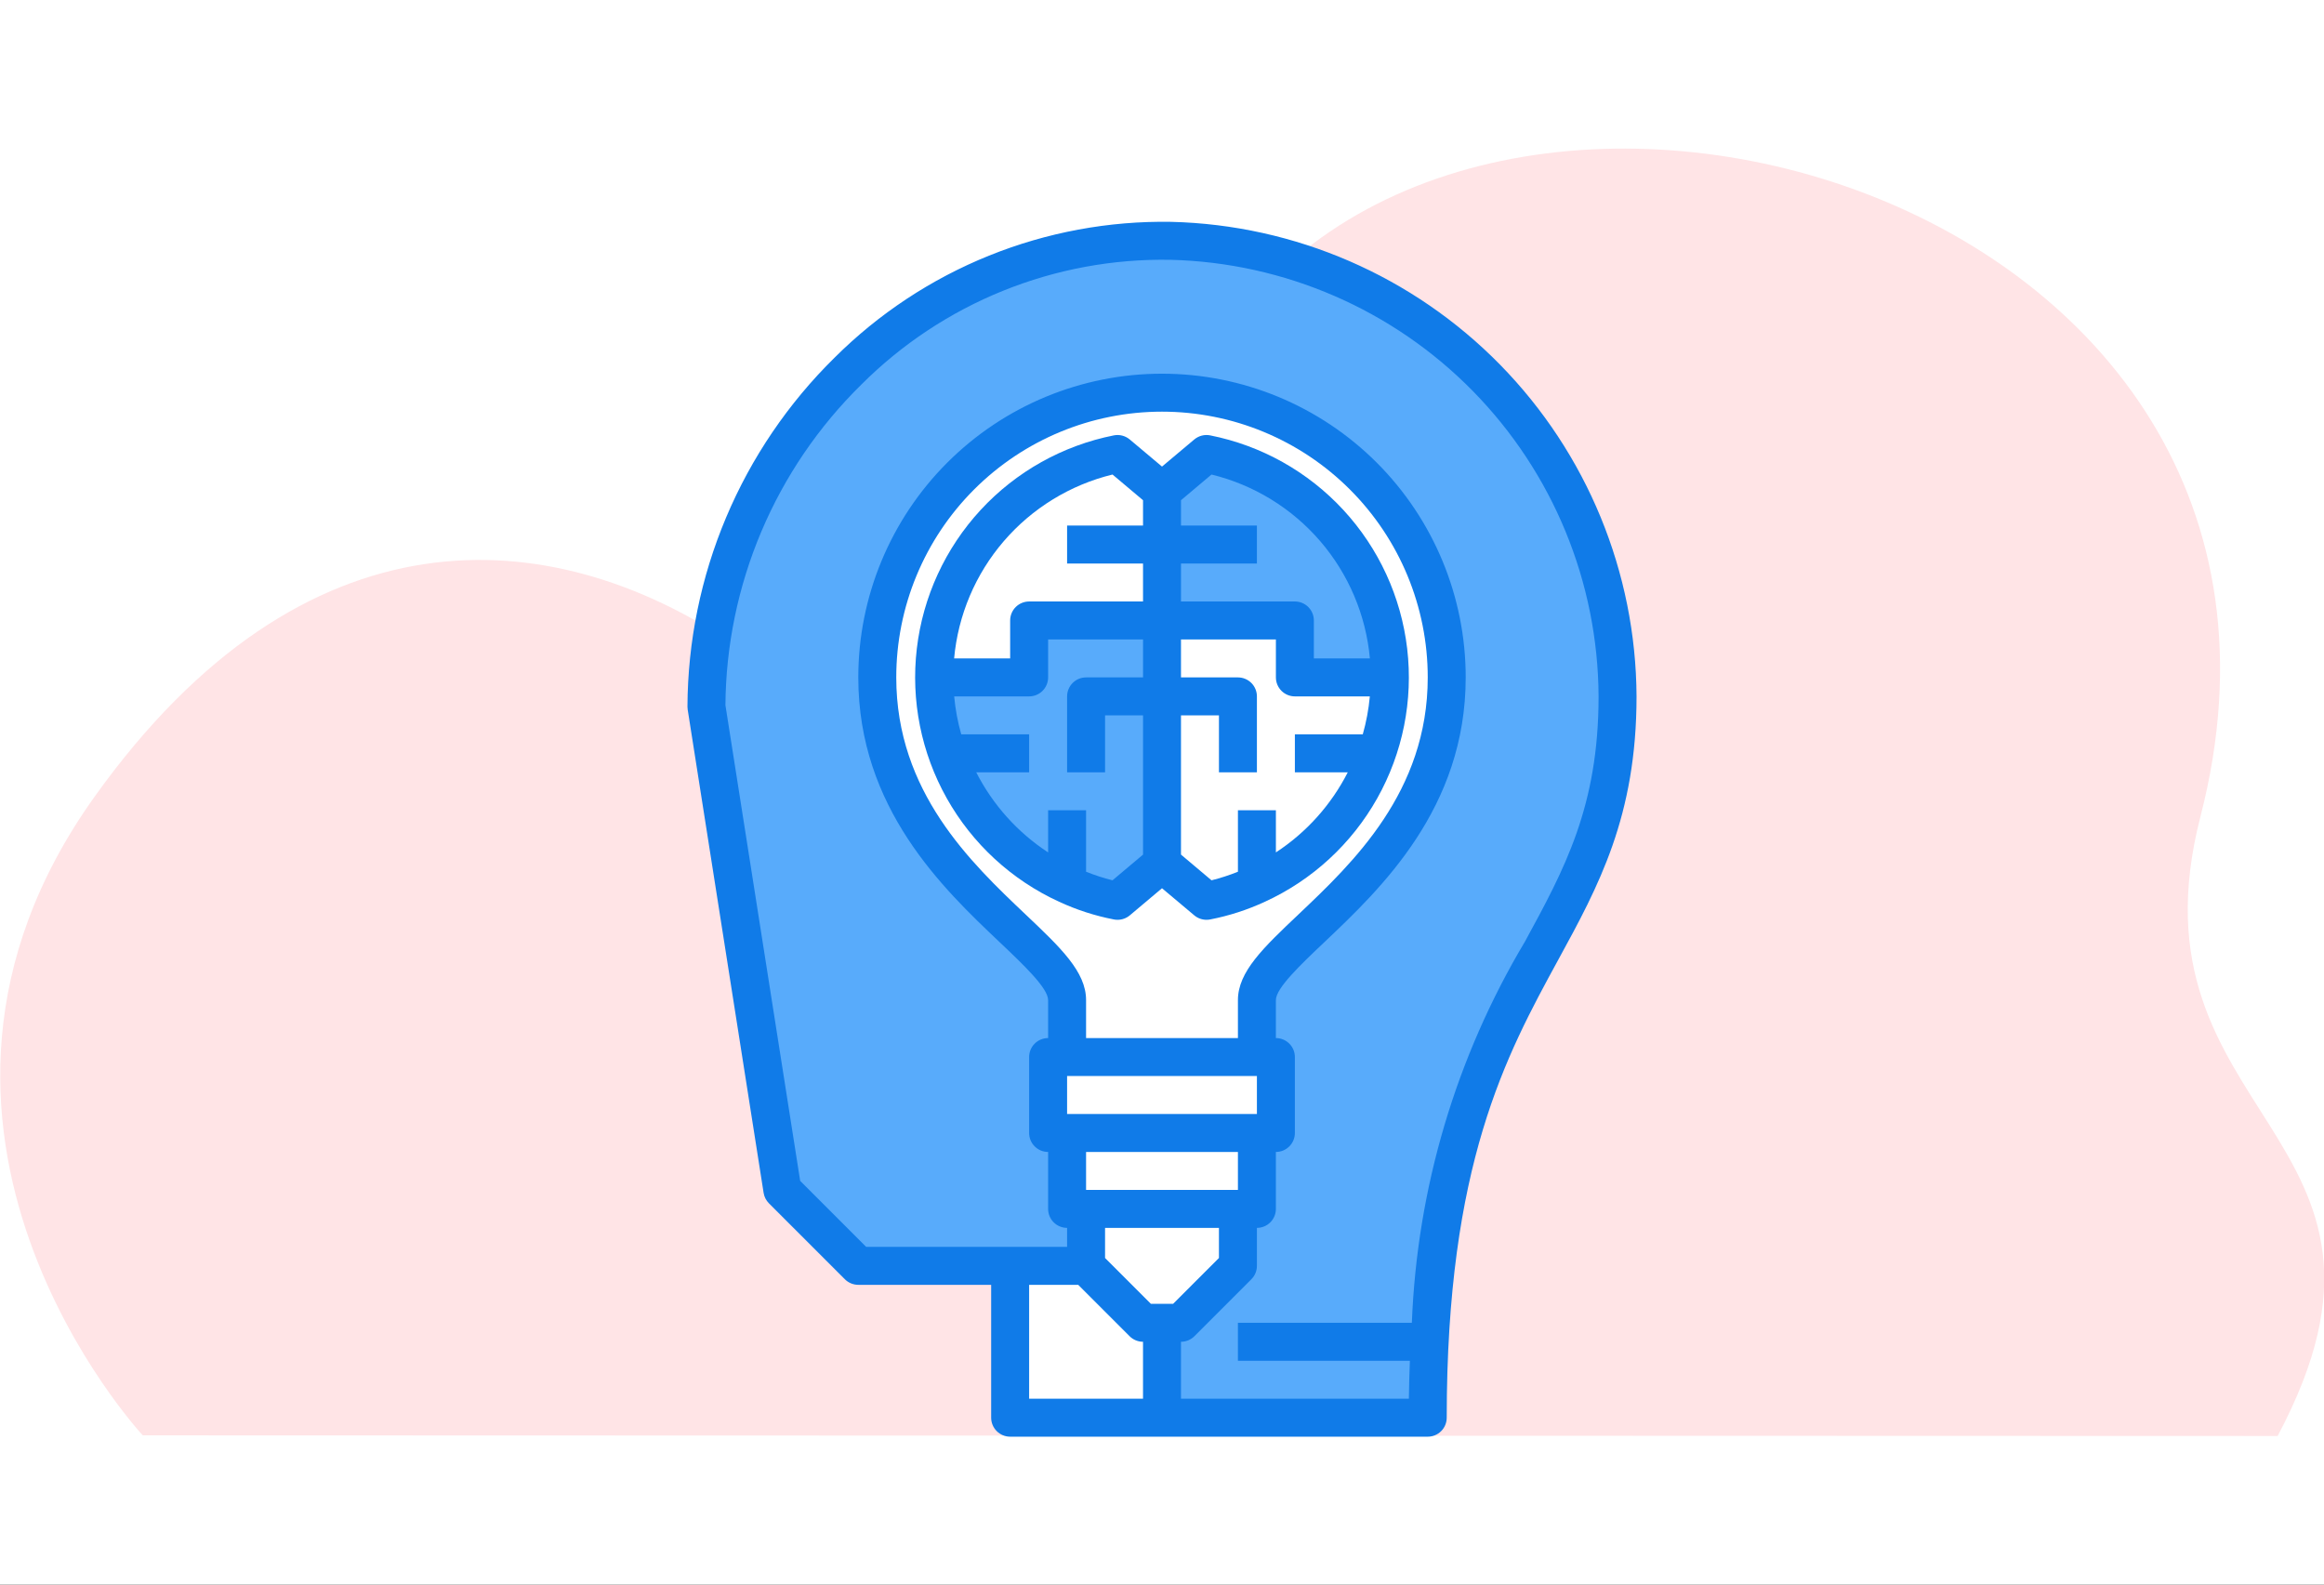
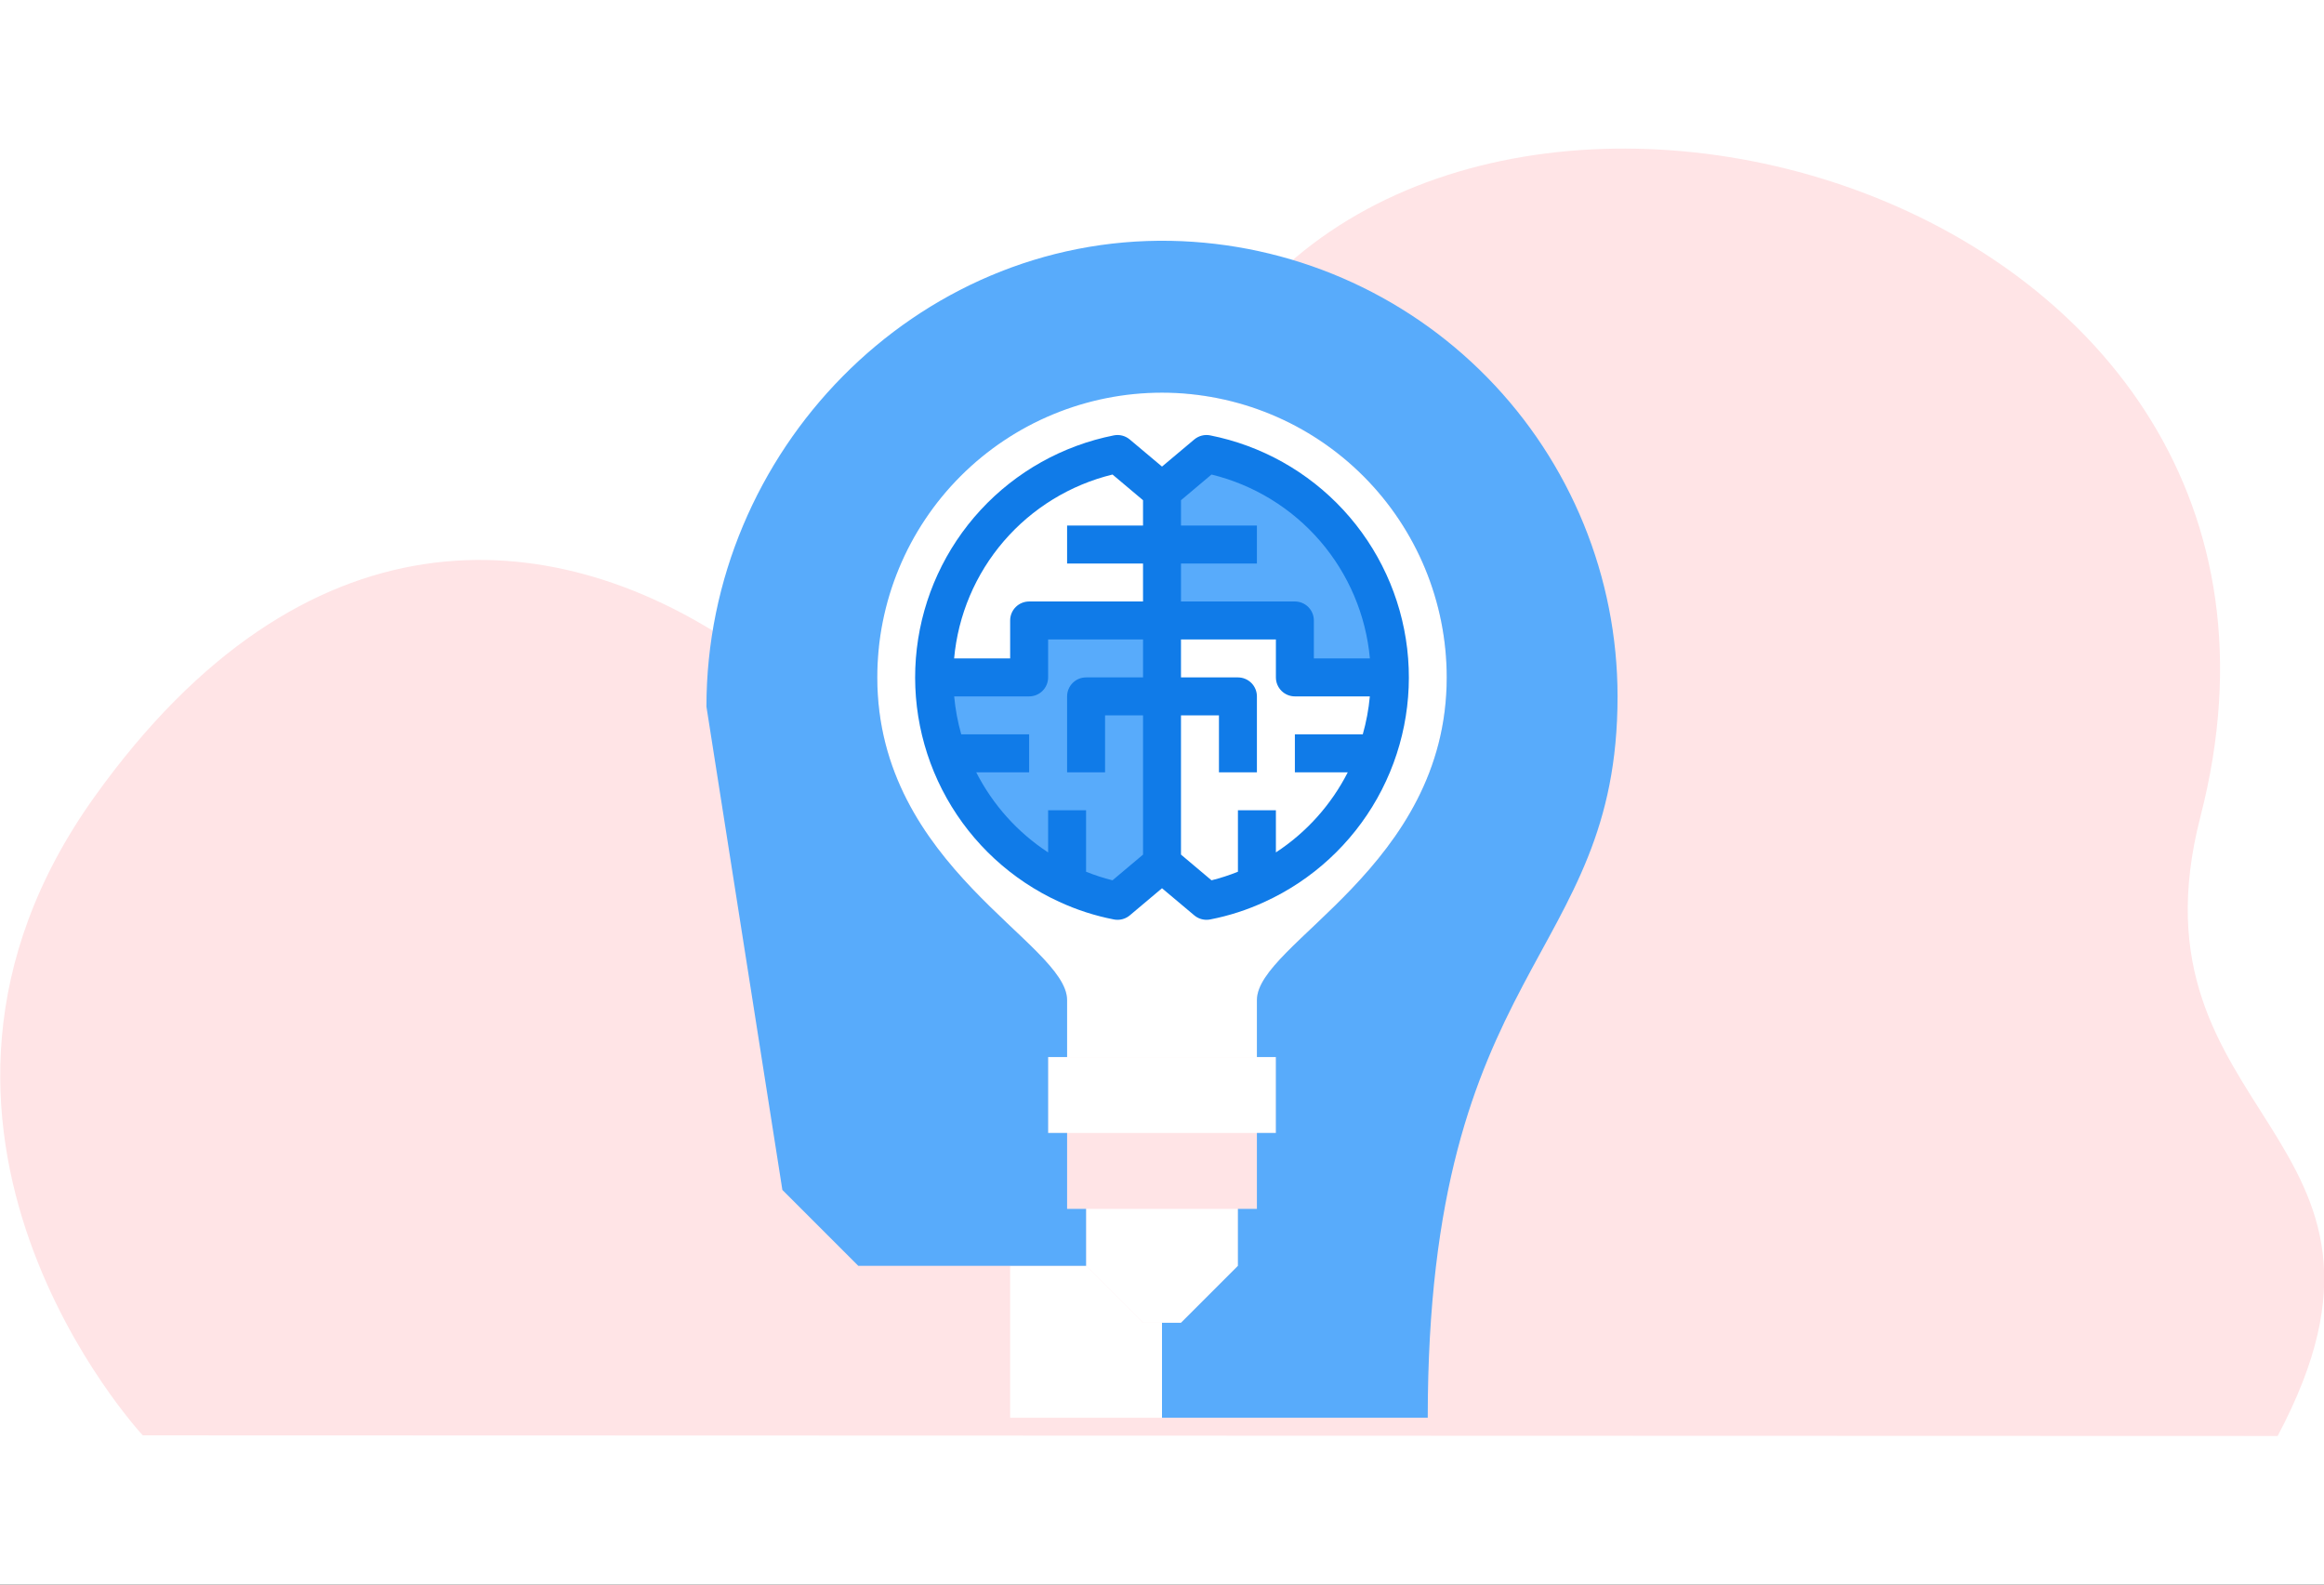
<svg xmlns="http://www.w3.org/2000/svg" width="440" height="300" viewBox="0 0 440 300" fill="none">
  <rect x="0" y="0" width="440" height="300" fill="#333333" stroke="none" />
  <g clip-path="url(#clip0_522_4586)">
    <rect width="440" height="300" fill="white" />
    <path d="M27.026 271.746C27.026 271.746 -27.034 213.704 17.883 150.865C57.737 95.11 104.201 98.921 138.292 121.547C152.812 131.184 194.673 122.735 230.303 66.002C278.892 -11.366 447.319 35.558 416.609 154.591C401.748 212.194 461.838 214.288 431.22 271.869L27.026 271.746Z" fill="#FFE4E6" />
    <g clip-path="url(#clip1_522_4586)">
      <path d="M263.125 128.25C263.132 136.509 260.764 144.596 256.304 151.548C251.844 158.499 245.479 164.022 237.969 167.458C234.92 168.873 231.71 169.911 228.409 170.548L220 163.469V117.469H245.156V128.25H263.125Z" fill="white" />
      <path d="M220 103.094V117.469H194.844V128.25H176.875C176.867 118.27 180.324 108.596 186.656 100.882C192.987 93.167 201.801 87.89 211.591 85.951L220 93.031V103.094Z" fill="white" />
      <path d="M220 131.844V163.469L211.591 170.548C208.29 169.911 205.08 168.873 202.031 167.458C194.521 164.022 188.156 158.499 183.696 151.548C179.236 144.596 176.868 136.509 176.875 128.25H194.844V117.469H220V131.844Z" fill="#58ABFB" />
      <path d="M220 103.094V93.031L228.409 85.951C238.199 87.89 247.013 93.167 253.344 100.882C259.676 108.596 263.133 118.27 263.125 128.25H245.156V117.469H220V103.094Z" fill="#58ABFB" />
-       <path d="M237.969 214.5V228.875H234.375H205.625H202.031V214.5H237.969Z" fill="white" />
      <path d="M234.375 228.875V239.656L223.594 250.438H220H216.406L205.625 239.656V228.875H234.375Z" fill="white" />
      <path d="M241.562 200.125V214.5H237.969H202.031H198.438V200.125H202.031H237.969H241.562Z" fill="white" />
      <path d="M237.969 167.458C246.258 163.661 253.13 157.335 257.599 149.388C262.067 141.441 263.902 132.282 262.84 123.227C261.778 114.172 257.874 105.686 251.688 98.989C245.502 92.292 237.352 87.728 228.409 85.952L220 93.031L211.591 85.952C202.648 87.728 194.499 92.292 188.312 98.989C182.126 105.686 178.222 114.172 177.16 123.227C176.098 132.282 177.933 141.441 182.401 149.388C186.87 157.335 193.742 163.661 202.031 167.458C205.08 168.873 208.29 169.911 211.591 170.548L220 163.469L228.409 170.548C231.71 169.911 234.92 168.873 237.969 167.458ZM220 74.344C234.295 74.349 248.004 80.029 258.112 90.138C268.221 100.246 273.901 113.955 273.906 128.25C273.906 164.188 237.969 178.562 237.969 189.344V200.125H202.031V189.344C202.031 178.562 166.094 164.188 166.094 128.25C166.099 113.955 171.779 100.246 181.888 90.138C191.996 80.029 205.705 74.349 220 74.344Z" fill="white" />
      <path d="M220 250.438V268.406H191.25V239.656H205.625L216.406 250.438H220Z" fill="white" />
      <path d="M306.25 131.844C306.25 182.156 270.312 182.156 270.312 268.406H220V250.437H223.594L234.375 239.656V228.875H237.969V214.5H241.562V200.125H237.969V189.344C237.969 178.562 273.906 164.187 273.906 128.25C273.906 113.953 268.227 100.242 258.117 90.132C248.008 80.023 234.297 74.344 220 74.344C205.703 74.344 191.992 80.023 181.883 90.132C171.773 100.242 166.094 113.953 166.094 128.25C166.094 164.187 202.031 178.562 202.031 189.344V200.125H198.438V214.5H202.031V228.875H205.625V239.656H162.5L148.125 225.281L133.75 133.784C133.75 85.448 173.317 44.695 221.653 45.594C244.237 46.036 265.748 55.317 281.565 71.443C297.382 87.569 306.245 109.255 306.25 131.844Z" fill="#58ABFB" />
-       <path d="M221.721 42C209.921 41.804 198.202 43.98 187.257 48.397C176.313 52.813 166.367 59.382 158.008 67.713C149.234 76.342 142.255 86.624 137.475 97.963C132.695 109.304 130.207 121.478 130.156 133.784C130.156 133.971 130.171 134.157 130.199 134.341L144.574 225.838C144.693 226.59 145.046 227.284 145.584 227.822L159.959 242.197C160.633 242.871 161.547 243.25 162.5 243.25H187.656V268.406C187.656 269.359 188.035 270.273 188.709 270.947C189.383 271.621 190.297 272 191.25 272H270.312C271.266 272 272.18 271.621 272.854 270.947C273.528 270.273 273.906 269.359 273.906 268.406C273.906 220.422 285.126 199.855 295.023 181.711C302.656 167.742 309.844 154.545 309.844 131.844C309.729 108.347 300.461 85.82 284.008 69.046C267.555 52.271 245.211 42.569 221.721 42ZM194.186 173.143C183.847 163.343 169.688 149.924 169.688 128.25C169.688 114.906 174.988 102.109 184.424 92.674C193.859 83.238 206.656 77.937 220 77.937C233.344 77.937 246.141 83.238 255.576 92.674C265.012 102.109 270.312 114.906 270.312 128.25C270.312 149.924 256.153 163.343 245.814 173.143C239.173 179.436 234.375 183.982 234.375 189.344V196.531H205.625V189.344C205.625 183.982 200.827 179.436 194.186 173.143ZM202.031 210.906V203.719H237.969V210.906H202.031ZM234.375 218.094V225.281H205.625V218.094H234.375ZM230.781 232.469V238.168L222.106 246.844H217.894L209.219 238.168V232.469H230.781ZM204.137 243.25L213.865 252.978C214.539 253.652 215.453 254.031 216.406 254.031V264.812H194.844V243.25H204.137ZM288.716 178.268C275.653 200.154 268.291 224.968 267.305 250.437H234.375V257.625H266.931C266.845 259.964 266.769 262.333 266.74 264.812H223.594V254.031C224.547 254.031 225.461 253.652 226.135 252.978L236.916 242.197C237.59 241.523 237.969 240.609 237.969 239.656V232.469C238.922 232.469 239.836 232.09 240.51 231.416C241.184 230.742 241.562 229.828 241.562 228.875V218.094C242.516 218.094 243.43 217.715 244.104 217.041C244.778 216.367 245.156 215.453 245.156 214.5V200.125C245.156 199.172 244.778 198.258 244.104 197.584C243.43 196.91 242.516 196.531 241.562 196.531V189.344C241.562 187.072 246.234 182.645 250.759 178.358C261.407 168.266 277.5 153.014 277.5 128.25C277.5 113 271.442 98.375 260.659 87.591C249.875 76.808 235.25 70.75 220 70.75C204.75 70.75 190.125 76.808 179.341 87.591C168.558 98.375 162.5 113 162.5 128.25C162.5 153.014 178.593 168.266 189.241 178.358C193.766 182.645 198.438 187.072 198.438 189.344V196.531C197.484 196.531 196.57 196.91 195.896 197.584C195.222 198.258 194.844 199.172 194.844 200.125V214.5C194.844 215.453 195.222 216.367 195.896 217.041C196.57 217.715 197.484 218.094 198.438 218.094V228.875C198.438 229.828 198.816 230.742 199.49 231.416C200.164 232.09 201.078 232.469 202.031 232.469V236.062H163.988L151.496 223.567L137.344 133.508C137.428 122.203 139.742 111.026 144.152 100.617C148.561 90.208 154.981 80.77 163.043 72.845C170.708 65.168 179.844 59.115 189.903 55.05C199.962 50.986 210.737 48.991 221.585 49.187C243.195 49.712 263.751 58.638 278.887 74.07C294.024 89.503 302.55 110.227 302.656 131.844C302.656 152.716 296.188 164.547 288.716 178.268Z" fill="#107BE8" />
      <path d="M211.592 174.142C212.439 174.142 213.258 173.843 213.906 173.298L220.001 168.166L226.111 173.298C226.759 173.843 227.578 174.142 228.425 174.142C228.654 174.142 228.883 174.12 229.108 174.077C232.688 173.384 236.171 172.258 239.479 170.724C248.459 166.61 255.904 159.756 260.744 151.147C265.585 142.537 267.572 132.614 266.421 122.805C265.269 112.995 261.038 103.802 254.336 96.547C247.633 89.293 238.803 84.349 229.115 82.426C228.588 82.323 228.045 82.339 227.525 82.473C227.005 82.608 226.522 82.857 226.111 83.202L220.001 88.334L213.892 83.202C213.481 82.857 212.998 82.608 212.478 82.473C211.958 82.339 211.415 82.323 210.888 82.426C201.201 84.348 192.372 89.29 185.669 96.543C178.967 103.797 174.735 112.987 173.581 122.795C172.428 132.603 174.413 142.525 179.25 151.135C184.087 159.745 191.528 166.6 200.505 170.717C203.82 172.254 207.308 173.382 210.895 174.077C211.125 174.121 211.358 174.143 211.592 174.142ZM241.564 161.381V153.406H234.376V165.039C232.749 165.697 231.077 166.24 229.374 166.663L223.595 161.794V135.437H230.783V146.219H237.97V131.844C237.97 130.891 237.591 129.976 236.918 129.302C236.244 128.629 235.329 128.25 234.376 128.25H223.595V121.062H241.564V128.25C241.564 129.203 241.942 130.117 242.616 130.791C243.29 131.465 244.204 131.844 245.158 131.844H259.349C259.128 134.276 258.68 136.682 258.012 139.031H245.158V146.219H255.17C252.035 152.373 247.344 157.6 241.564 161.381ZM229.37 89.84C237.374 91.794 244.567 96.201 249.944 102.443C255.32 108.685 258.613 116.451 259.36 124.656H248.751V117.469C248.751 116.516 248.373 115.601 247.699 114.927C247.025 114.254 246.111 113.875 245.158 113.875H223.595V106.687H237.97V99.5H223.595V94.706L229.37 89.84ZM210.632 89.84L216.408 94.702V99.5H202.033V106.687H216.408V113.875H194.845C193.892 113.875 192.978 114.254 192.304 114.927C191.63 115.601 191.251 116.516 191.251 117.469V124.656H180.643C181.39 116.451 184.682 108.685 190.059 102.443C195.436 96.201 202.629 91.794 210.632 89.84ZM205.626 165.039V153.406H198.439V161.384C192.659 157.601 187.967 152.373 184.829 146.219H194.845V139.031H181.99C181.323 136.682 180.875 134.276 180.653 131.844H194.845C195.798 131.844 196.712 131.465 197.386 130.791C198.06 130.117 198.439 129.203 198.439 128.25V121.062H216.408V128.25H205.626C204.673 128.25 203.759 128.629 203.085 129.302C202.411 129.976 202.033 130.891 202.033 131.844V146.219H209.22V135.437H216.408V161.798L210.629 166.663C208.926 166.239 207.254 165.696 205.626 165.039Z" fill="#107BE8" />
    </g>
  </g>
  <defs>
    <clipPath id="clip0_522_4586">
      <rect width="440" height="300" fill="white" />
    </clipPath>
    <clipPath id="clip1_522_4586">
      <rect width="230" height="230" fill="white" transform="translate(105 42)" />
    </clipPath>
  </defs>
</svg>